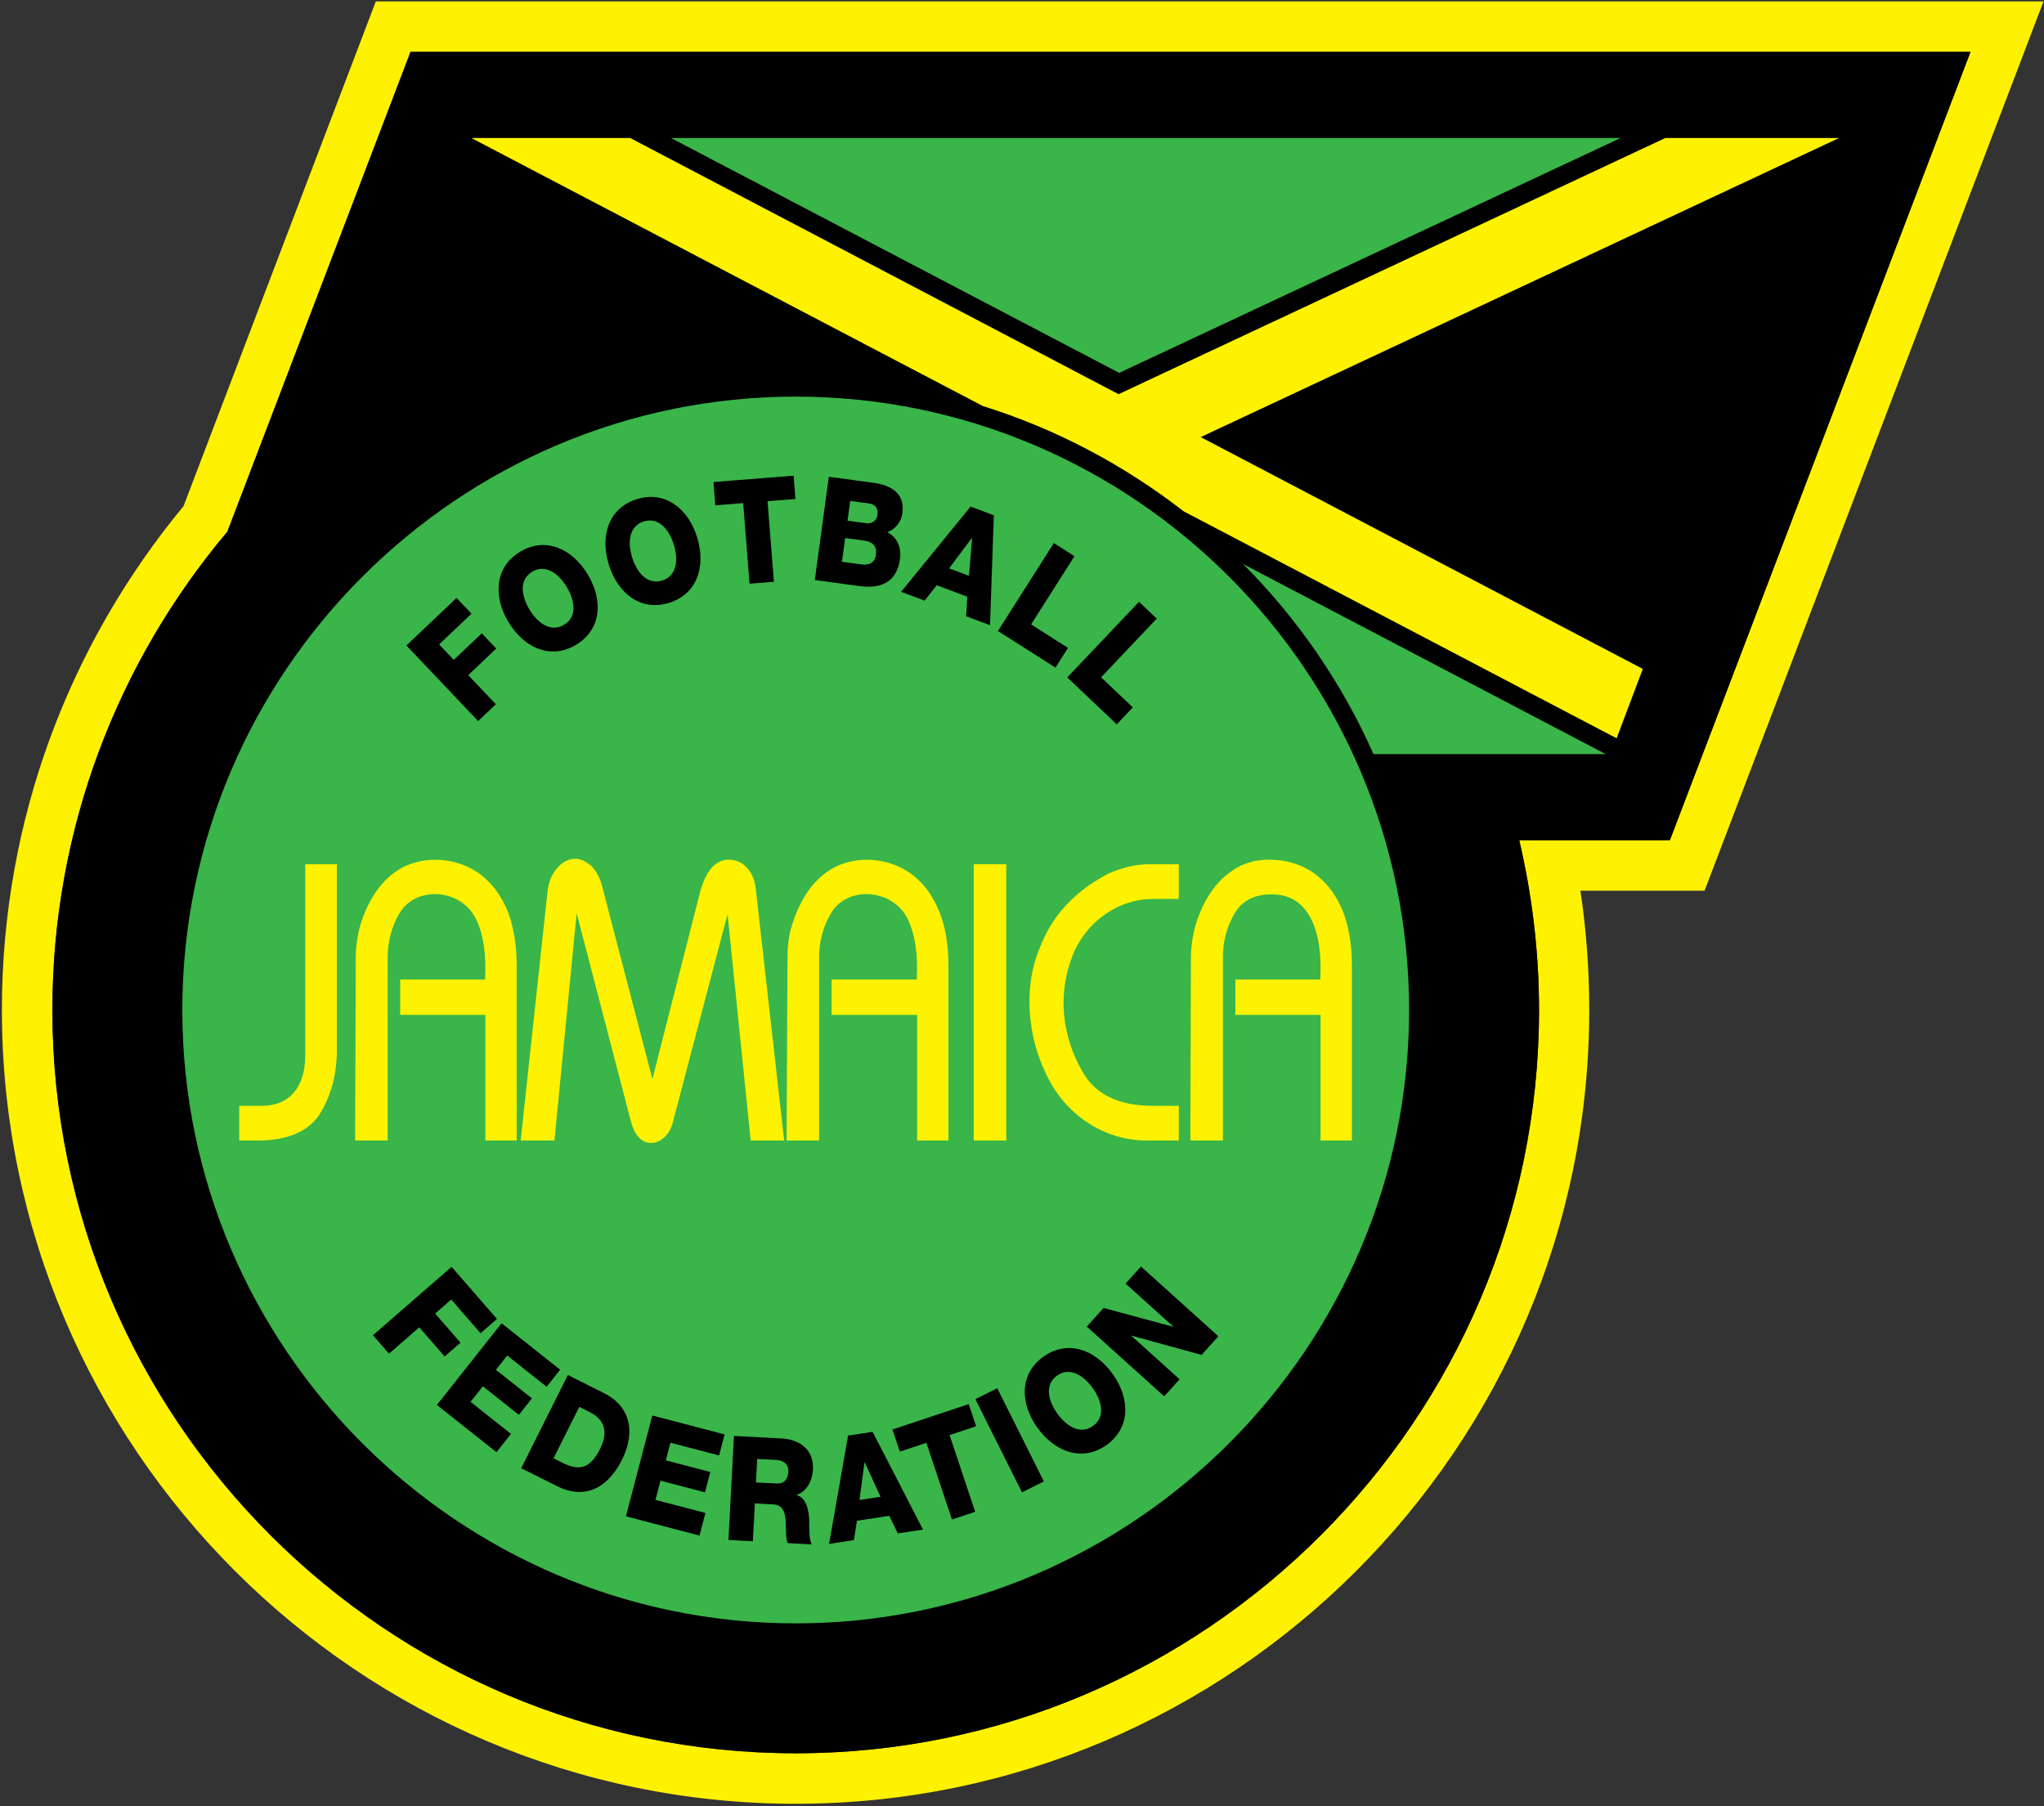
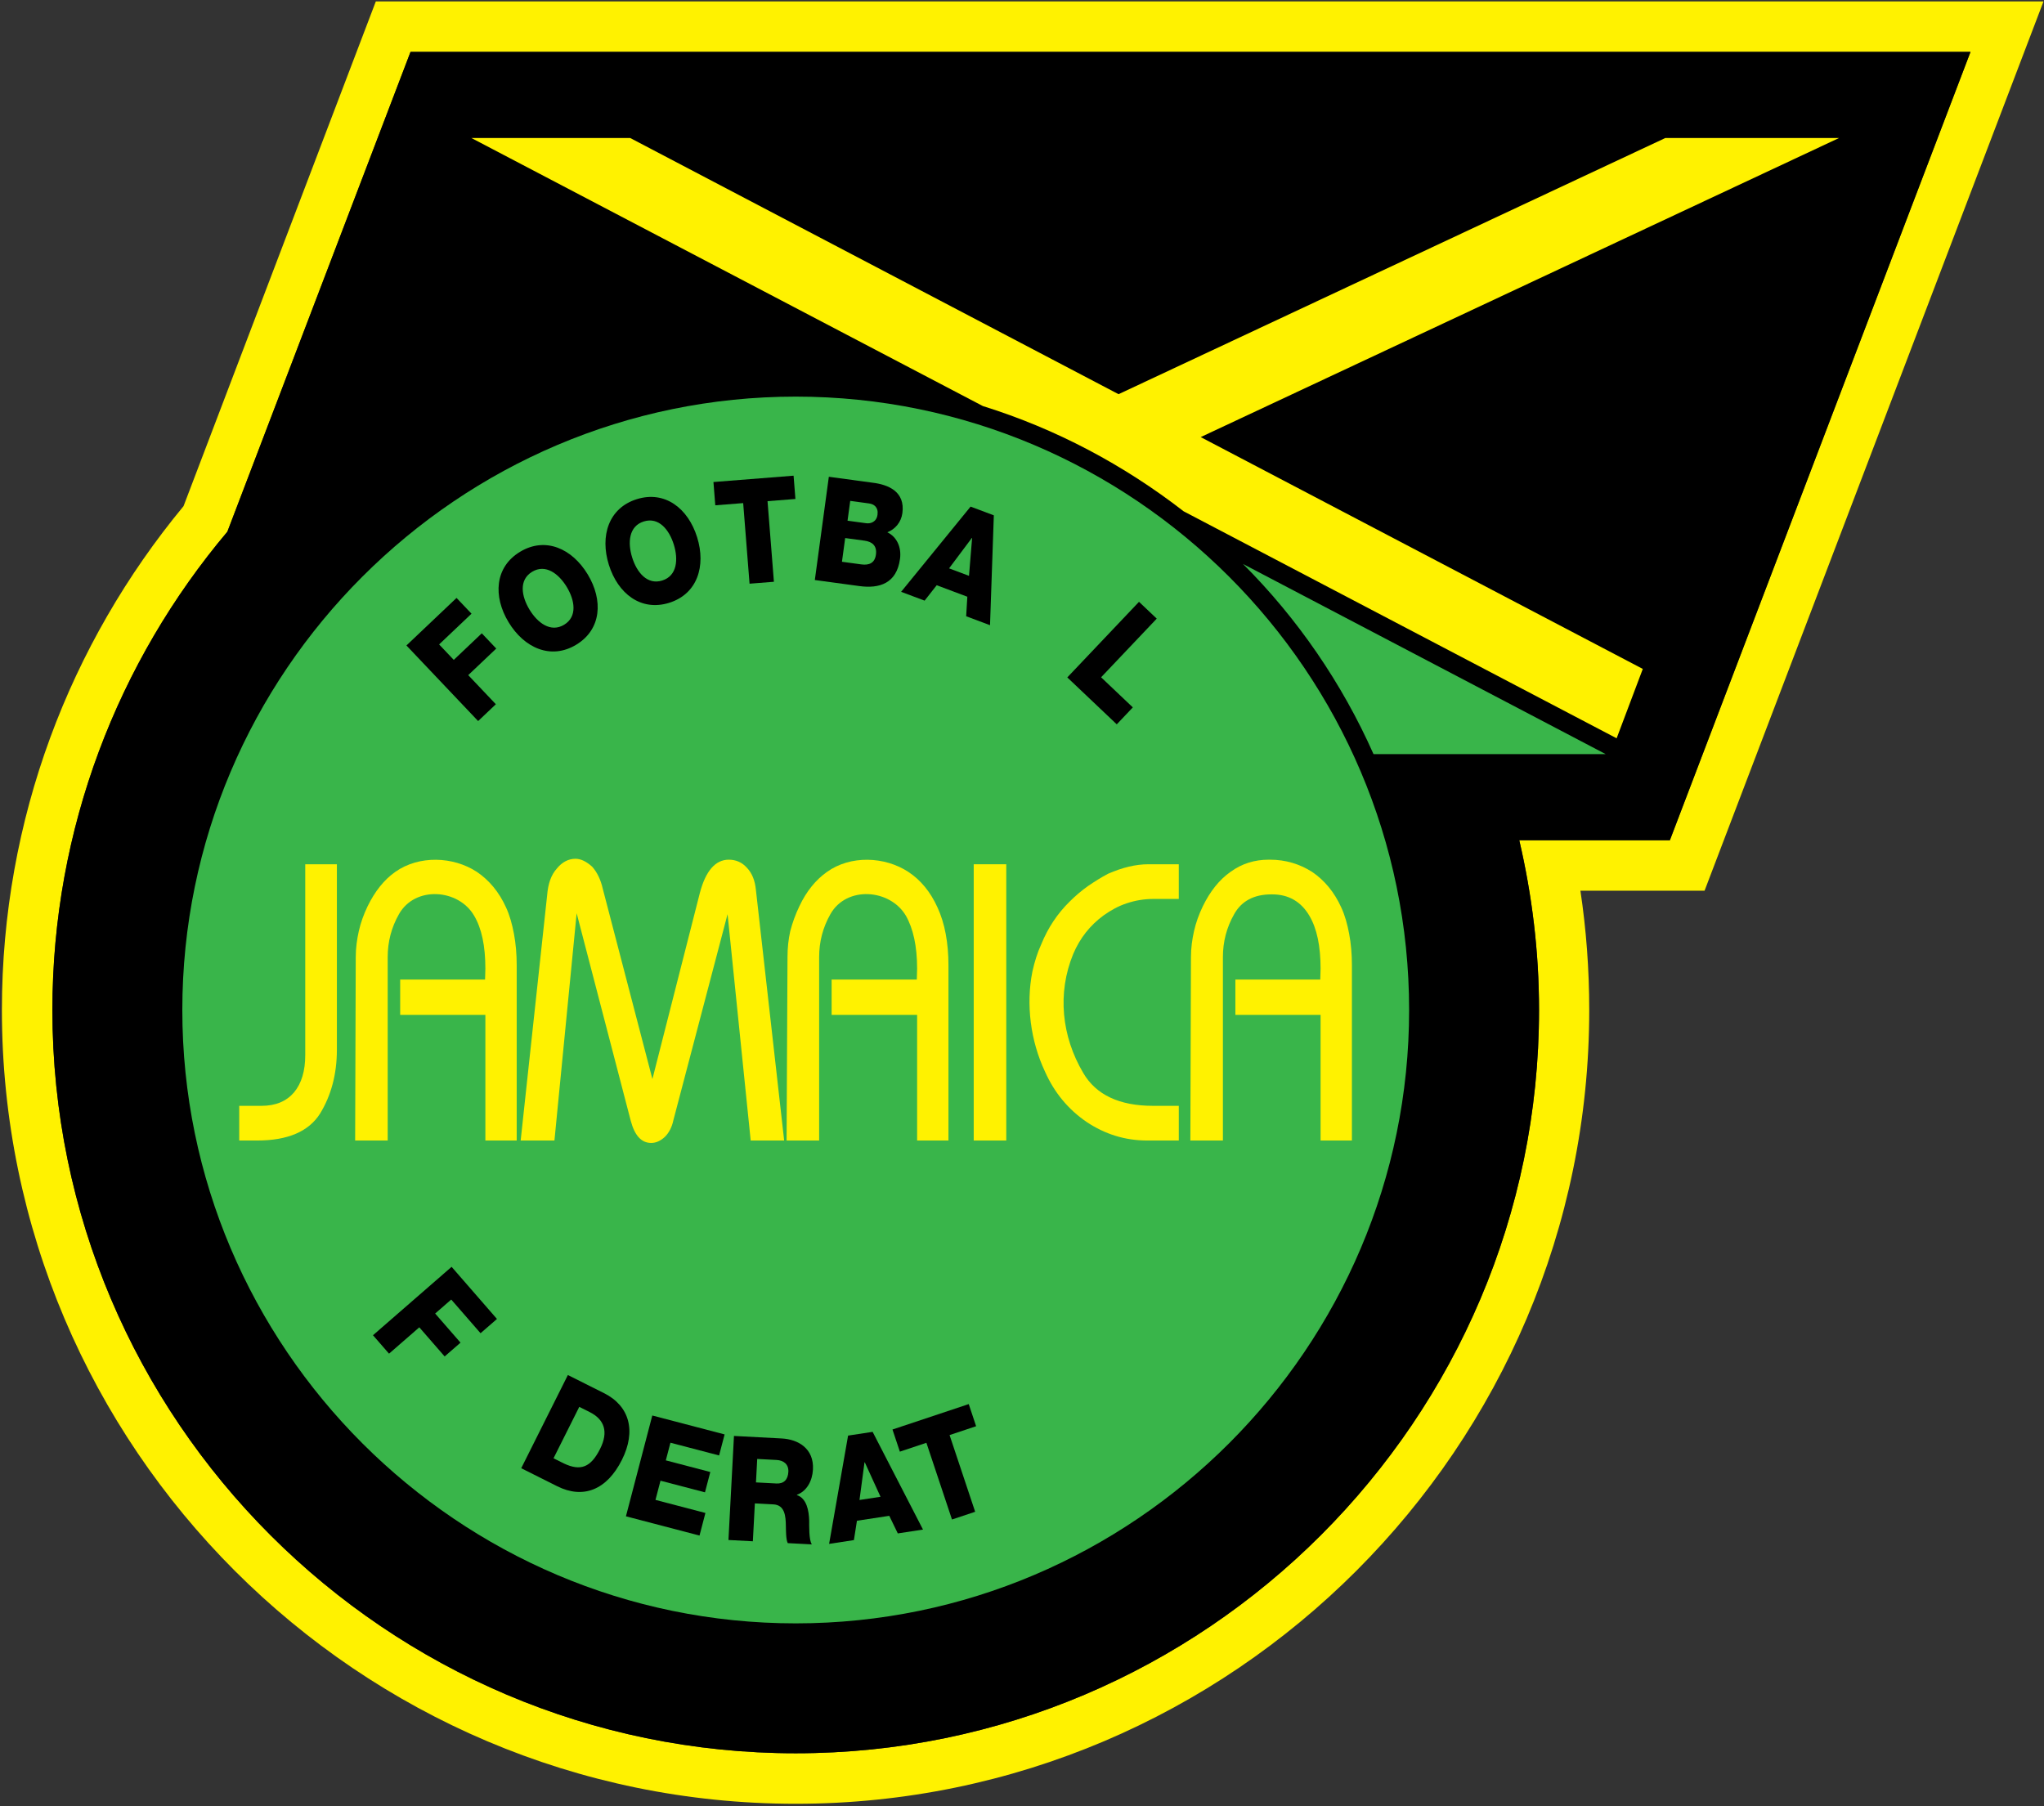
<svg xmlns="http://www.w3.org/2000/svg" width="756" height="668" viewBox="0 0 756 668" fill="none">
  <rect x="0" y="0" width="756" height="668" fill="#333333" stroke="none" />
  <path fill-rule="evenodd" clip-rule="evenodd" d="M587.802 373.575C587.802 358.495 586.678 343.752 584.54 329.46H630.454L755.82 0.516H139.006L67.884 187.214C25.906 237.968 0.7 302.902 0.7 373.575C0.7 535.29 132.592 667.183 294.308 667.183C455.909 667.183 587.801 535.29 587.802 373.575ZM569.233 373.575C569.233 351.969 566.647 331.037 561.919 310.781H617.625L728.812 19.197H151.836L84.091 196.667C43.689 244.609 19.381 306.39 19.381 373.575C19.381 525.05 142.835 648.502 294.308 648.502C445.668 648.502 569.233 525.047 569.233 373.575Z" fill="#FFF200" />
  <path d="M561.919 310.781C566.647 331.037 569.233 351.969 569.233 373.575C569.233 525.047 445.668 648.502 294.308 648.502C142.835 648.502 19.381 525.05 19.381 373.575C19.381 306.39 43.689 244.609 84.091 196.667L151.836 19.197H728.812L617.625 310.781H561.919Z" fill="black" />
  <path d="M294.308 600.45C419.224 600.45 521.181 498.49 521.181 373.575C521.181 248.659 419.224 146.701 294.308 146.701C169.391 146.701 67.433 248.659 67.433 373.575C67.433 498.49 169.391 600.45 294.308 600.45Z" fill="#39B54A" />
  <path d="M112.898 319.67H124.602V388.318C124.602 397.321 122.464 405.198 118.414 411.838C114.25 418.477 106.483 421.854 95.116 421.854H88.479V409.025H96.695C101.983 409.025 105.923 407.337 108.735 404.074C111.548 400.698 112.899 396.083 112.899 390.231V319.67H112.898Z" fill="#FFF200" />
  <path d="M131.355 421.852L131.58 353.992C131.58 350.616 132.031 347.466 132.705 344.428C133.38 341.388 134.504 338.239 135.968 335.202C138.668 329.686 142.045 325.41 146.209 322.484C154.987 316.295 167.592 316.744 176.371 322.484C180.871 325.522 184.585 329.911 187.172 335.652C188.524 338.575 189.424 341.84 190.099 345.44C190.773 349.043 191.111 352.868 191.111 357.144V421.852H179.521V375.376H148.011V362.322H179.409L179.521 358.268C179.521 349.94 178.169 343.415 175.357 338.688C169.616 328.786 153.525 327.548 147.56 338.126C144.748 343.078 143.396 348.366 143.396 353.992V421.852H131.355Z" fill="#FFF200" />
  <path d="M192.574 421.852L202.366 331.148C202.703 326.872 203.827 323.608 205.966 321.244C207.879 318.882 210.243 317.643 212.83 317.643C214.858 317.643 216.882 318.656 219.02 320.568C220.822 322.595 222.17 325.295 222.958 328.784L241.303 399.119L258.859 330.247C260.996 322.143 264.598 317.979 269.548 317.979C272.25 317.979 274.499 318.992 276.302 321.018C278.214 323.043 279.227 325.744 279.564 329.008L290.032 421.85H277.654L269.1 338.123L249.068 414.311C248.506 417.011 247.38 419.038 245.919 420.498C244.342 421.962 242.655 422.75 240.855 422.75C237.254 422.75 234.776 420.05 233.315 414.65L213.283 337.786L205.067 421.85H192.574V421.852Z" fill="#FFF200" />
  <path d="M290.932 421.852L291.269 353.992C291.269 350.616 291.605 347.466 292.281 344.428C293.068 341.388 294.194 338.239 295.657 335.202C298.245 329.686 301.734 325.41 305.897 322.484C314.564 316.295 327.168 316.744 335.945 322.484C340.558 325.522 344.16 329.911 346.749 335.652C348.098 338.575 349.112 341.84 349.788 345.44C350.461 349.043 350.8 352.868 350.8 357.144V421.852H339.209V375.376H307.586V362.322H339.097L339.209 358.268C339.209 349.94 337.746 343.415 335.045 338.688C329.193 328.786 313.101 327.548 307.136 338.126C304.324 343.078 302.973 348.366 302.973 353.992V421.852H290.932Z" fill="#FFF200" />
  <path d="M360.141 319.671H372.181V421.853H360.141V319.671Z" fill="#FFF200" />
  <path d="M381.861 359.282C382.649 355.794 383.663 352.418 385.124 349.266C387.601 343.189 391.091 337.901 395.704 333.399C397.729 331.373 399.981 329.461 402.341 327.773C404.819 326.085 407.293 324.509 409.883 323.159C415.059 320.909 420.009 319.67 424.736 319.67H435.991V332.499H426.651C423.161 332.499 419.896 333.062 416.859 334.074C413.709 335.087 410.895 336.662 408.195 338.575C403.129 342.29 399.417 347.017 396.941 352.867C390.977 367.386 392.665 383.365 400.656 396.87C405.381 404.973 414.048 409.023 426.427 409.023H435.993V421.853H424.288C416.073 421.853 408.648 419.49 401.893 414.987C395.143 410.373 389.965 404.185 386.477 396.307C381.185 385.053 379.385 371.55 381.861 359.282Z" fill="#FFF200" />
  <path d="M440.268 421.852L440.492 353.992C440.492 350.616 440.942 347.466 441.617 344.428C442.292 341.388 443.417 338.239 444.881 335.202C447.58 329.686 450.958 325.41 455.122 322.484C459.286 319.446 464.012 317.983 469.188 317.983H469.75C475.492 317.983 480.668 319.559 485.282 322.484C489.784 325.522 493.497 329.911 496.085 335.652C497.437 338.575 498.337 341.84 499.012 345.44C499.685 349.043 500.024 352.868 500.024 357.144V421.852H488.434V375.376H456.924V362.322H488.321L488.433 358.268C488.433 349.94 487.081 343.415 484.269 338.688C481.23 333.512 476.617 330.811 470.54 330.811H470.202C463.788 330.811 459.174 333.287 456.472 338.126C453.66 343.078 452.309 348.366 452.309 353.992V421.852H440.268Z" fill="#FFF200" />
  <path d="M597.932 273.08L607.61 247.422L444.094 161.67L680.196 51.046H615.938L413.71 145.802L233.088 51.044H174.344L363.517 150.19C390.64 158.63 415.736 172.022 437.793 189.127L597.932 273.08Z" fill="#FFF200" />
-   <path d="M599.394 51.044H248.167L413.934 137.923L599.394 51.044Z" fill="#39B54A" />
+   <path d="M599.394 51.044H248.167L599.394 51.044Z" fill="#39B54A" />
  <path d="M508.015 278.932H593.88L459.736 208.596C479.88 228.74 496.312 252.598 508.015 278.932Z" fill="#39B54A" />
  <path d="M167.032 468.576L183.808 487.854L177.739 493.132L166.895 480.672L160.949 485.846L170.327 496.62L164.461 501.723L155.087 490.948L143.888 500.692L137.955 493.876L167.032 468.576Z" fill="black" />
-   <path d="M185.52 489.458L207.184 506.627L202.191 512.93L187.607 501.375L183.417 506.662L196.744 517.222L191.916 523.317L178.591 512.754L174.032 518.507L188.993 530.366L183.629 537.135L161.585 519.662L185.52 489.458Z" fill="black" />
  <path d="M204.73 539.386L208.552 541.3C214.751 544.222 218.512 542.785 221.97 535.882C225.11 529.608 223.591 525.042 218.074 522.281L214.252 520.365L204.73 539.386ZM210.036 508.597L223.372 515.274C232.886 520.04 235.363 529.308 230.023 539.974C224.368 551.272 215.546 554.46 206.119 549.74L192.784 543.062L210.036 508.597Z" fill="black" />
  <path d="M241.261 523.565L268.004 530.561L265.969 538.342L247.969 533.633L246.261 540.161L262.712 544.465L260.745 551.983L244.293 547.681L242.437 554.783L260.908 559.615L258.724 567.971L231.51 560.851L241.261 523.565Z" fill="black" />
  <path d="M279.606 548.311L287.174 548.712C289.89 548.853 291.432 547.315 291.586 544.404C291.737 541.548 289.768 540.145 287.246 540.013L280.066 539.635L279.606 548.311ZM271.468 531.125L289.126 532.059C295.238 532.381 301.093 535.772 300.682 543.532C300.462 547.683 298.46 551.523 294.738 552.895L294.733 553.003C298.369 554.168 299.193 558.805 299.29 562.485C299.301 564.108 299.147 569.776 300.286 571.24L291.359 570.771C290.651 569.436 290.705 565.653 290.665 564.571C290.628 560.677 290.257 556.659 286.036 556.436L279.196 556.073L278.454 570.088L269.43 569.613L271.468 531.125Z" fill="black" />
  <path d="M317.893 554.812L325.673 553.627L319.846 540.864L319.751 540.879L317.893 554.812ZM313.675 530.996L322.754 529.613L341.381 565.757L332.063 567.176L328.911 560.669L316.951 562.491L315.831 569.649L306.658 571.048L313.675 530.996Z" fill="black" />
  <path d="M361.029 527.528L351.213 530.803L360.673 559.169L352.103 562.029L342.641 533.663L332.825 536.937L330.093 528.744L358.299 519.336L361.029 527.528Z" fill="black" />
-   <path d="M360.764 517.516L368.845 513.474L386.086 547.942L378.006 551.984L360.764 517.516Z" fill="black" />
-   <path d="M404.278 527.428C409.015 524.029 407.497 518.077 404.161 513.428C400.826 508.78 395.674 505.431 390.938 508.832C386.201 512.231 387.719 518.181 391.055 522.832C394.39 527.48 399.542 530.827 404.278 527.428ZM385.903 501.813C394.786 495.441 404.99 499.081 411.503 508.16C418.017 517.24 418.195 528.073 409.313 534.447C400.43 540.817 390.226 537.177 383.713 528.097C377.199 519.019 377.022 508.184 385.903 501.813Z" fill="black" />
-   <path d="M401.971 490.678L408.184 483.787L433.892 490.743L433.957 490.671L416.319 474.766L422.011 468.454L450.636 494.262L444.421 501.151L418.512 494.015L418.448 494.087L436.288 510.171L430.595 516.485L401.971 490.678Z" fill="black" />
  <path d="M150.321 238.744L168.859 221.159L174.394 226.994L162.41 238.36L167.834 244.078L178.195 234.248L183.545 239.887L173.182 249.716L183.399 260.486L176.843 266.704L150.321 238.744Z" fill="black" />
  <path d="M208.649 231.08C213.638 228.064 212.59 222.012 209.629 217.115C206.67 212.218 201.798 208.478 196.81 211.494C191.821 214.51 192.869 220.562 195.829 225.459C198.788 230.356 203.661 234.096 208.649 231.08ZM192.342 204.103C201.697 198.448 211.584 202.879 217.365 212.44C223.145 222.002 222.473 232.816 213.118 238.47C203.764 244.124 193.877 239.694 188.097 230.132C182.316 220.571 182.989 209.758 192.342 204.103Z" fill="black" />
  <path d="M244.928 214.723C250.492 212.985 250.918 206.857 249.21 201.395C247.502 195.934 243.664 191.139 238.1 192.879C232.536 194.619 232.109 200.746 233.817 206.207C235.522 211.669 239.362 216.463 244.928 214.723ZM235.522 184.635C245.956 181.374 254.502 188.034 257.836 198.699C261.169 209.363 257.937 219.706 247.504 222.967C237.069 226.229 228.525 219.569 225.192 208.903C221.858 198.238 225.089 187.897 235.522 184.635Z" fill="black" />
  <path d="M294.197 184.557L283.882 185.373L286.24 215.184L277.233 215.896L274.876 186.085L264.558 186.9L263.878 178.29L293.516 175.946L294.197 184.557Z" fill="black" />
  <path d="M313.471 192.595L320.403 193.536C321.943 193.746 324.184 193.123 324.555 190.396C324.935 187.615 323.276 186.463 321.397 186.208L314.467 185.267L313.471 192.595ZM311.407 207.786L318.581 208.759C321.421 209.144 323.548 208.288 323.976 205.134C324.433 201.764 322.468 200.354 319.772 199.987L312.599 199.014L311.407 207.786ZM306.557 176.348L322.637 178.531C328.572 179.227 334.839 181.822 333.757 189.791C333.292 193.214 331.085 195.748 328.187 196.879C331.684 198.552 333.469 202.39 332.881 206.723C331.647 215.815 325.251 217.78 317.885 216.78L301.373 214.538L306.557 176.348Z" fill="black" />
  <path d="M351.029 210.225L358.396 212.991L359.548 199.01L359.456 198.975L351.029 210.225ZM358.984 187.383L367.58 190.61L366.173 231.249L357.349 227.937L357.779 220.717L346.452 216.465L341.977 222.163L333.288 218.902L358.984 187.383Z" fill="black" />
-   <path d="M389.79 200.876L397.415 205.727L381.364 230.959L395.012 239.642L390.378 246.93L369.103 233.398L389.79 200.876Z" fill="black" />
  <path d="M421.278 222.602L427.834 228.82L407.253 250.515L418.99 261.648L413.046 267.914L394.754 250.562L421.278 222.602Z" fill="black" />
</svg>